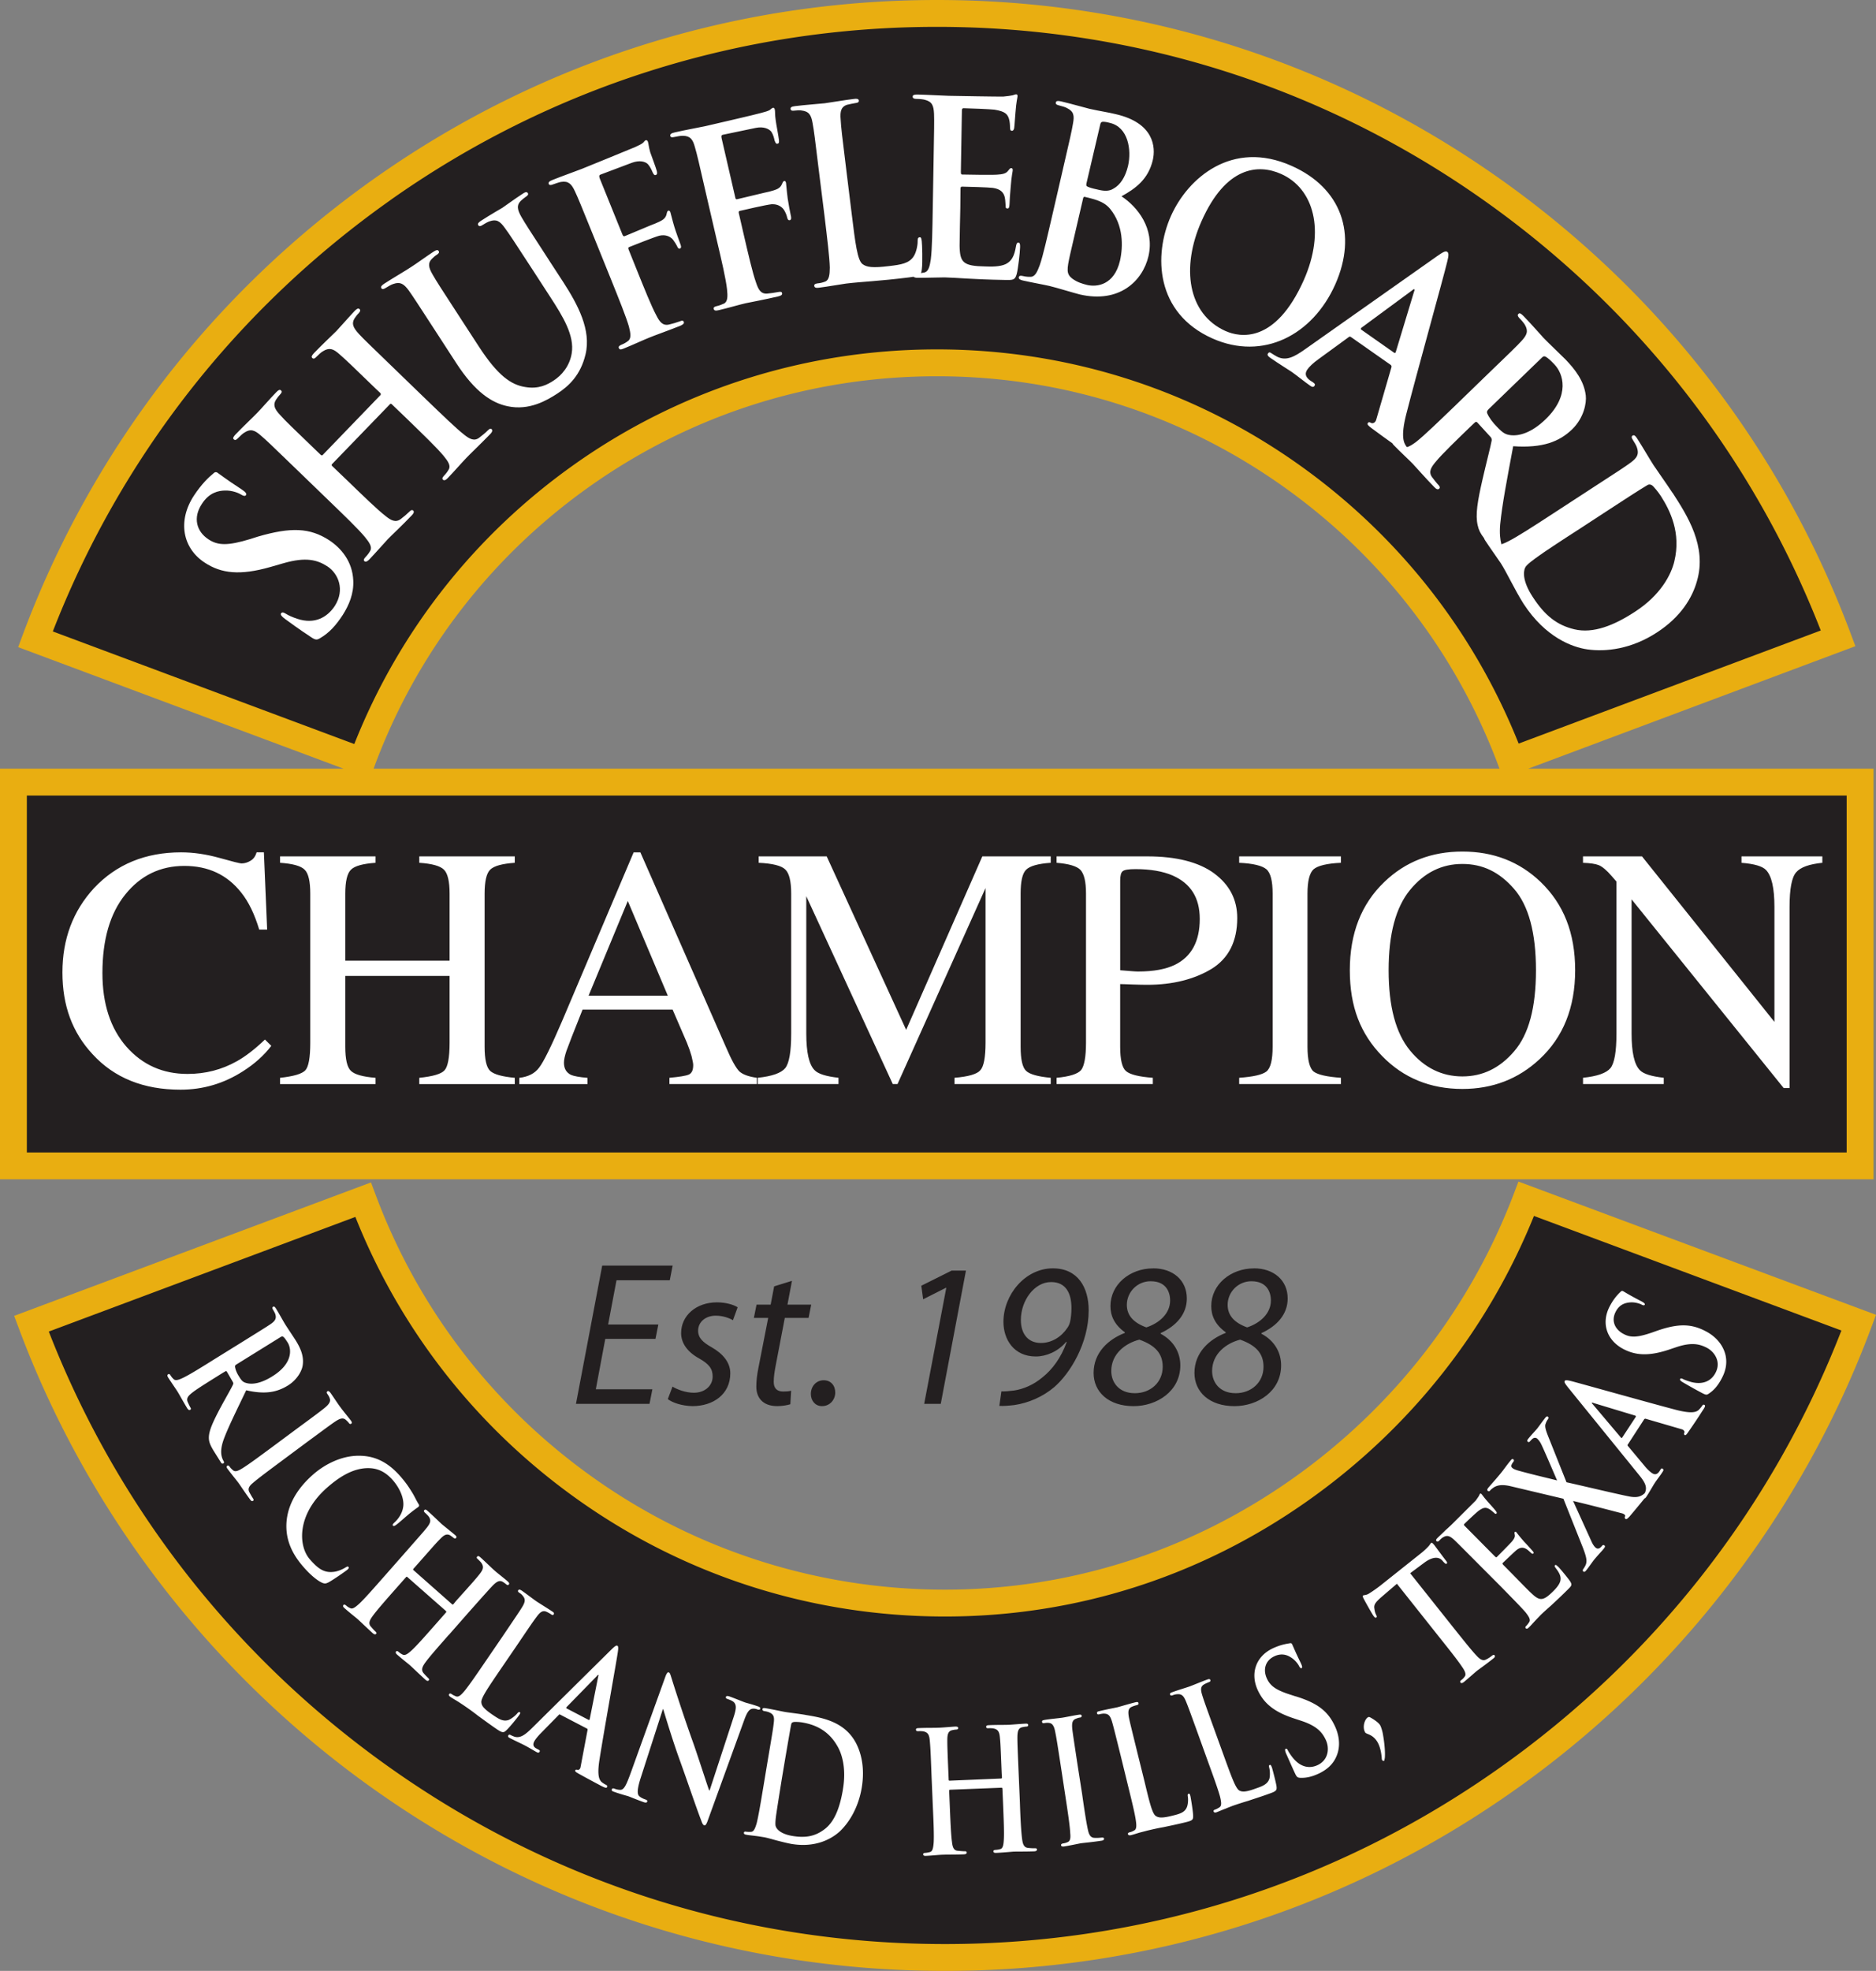
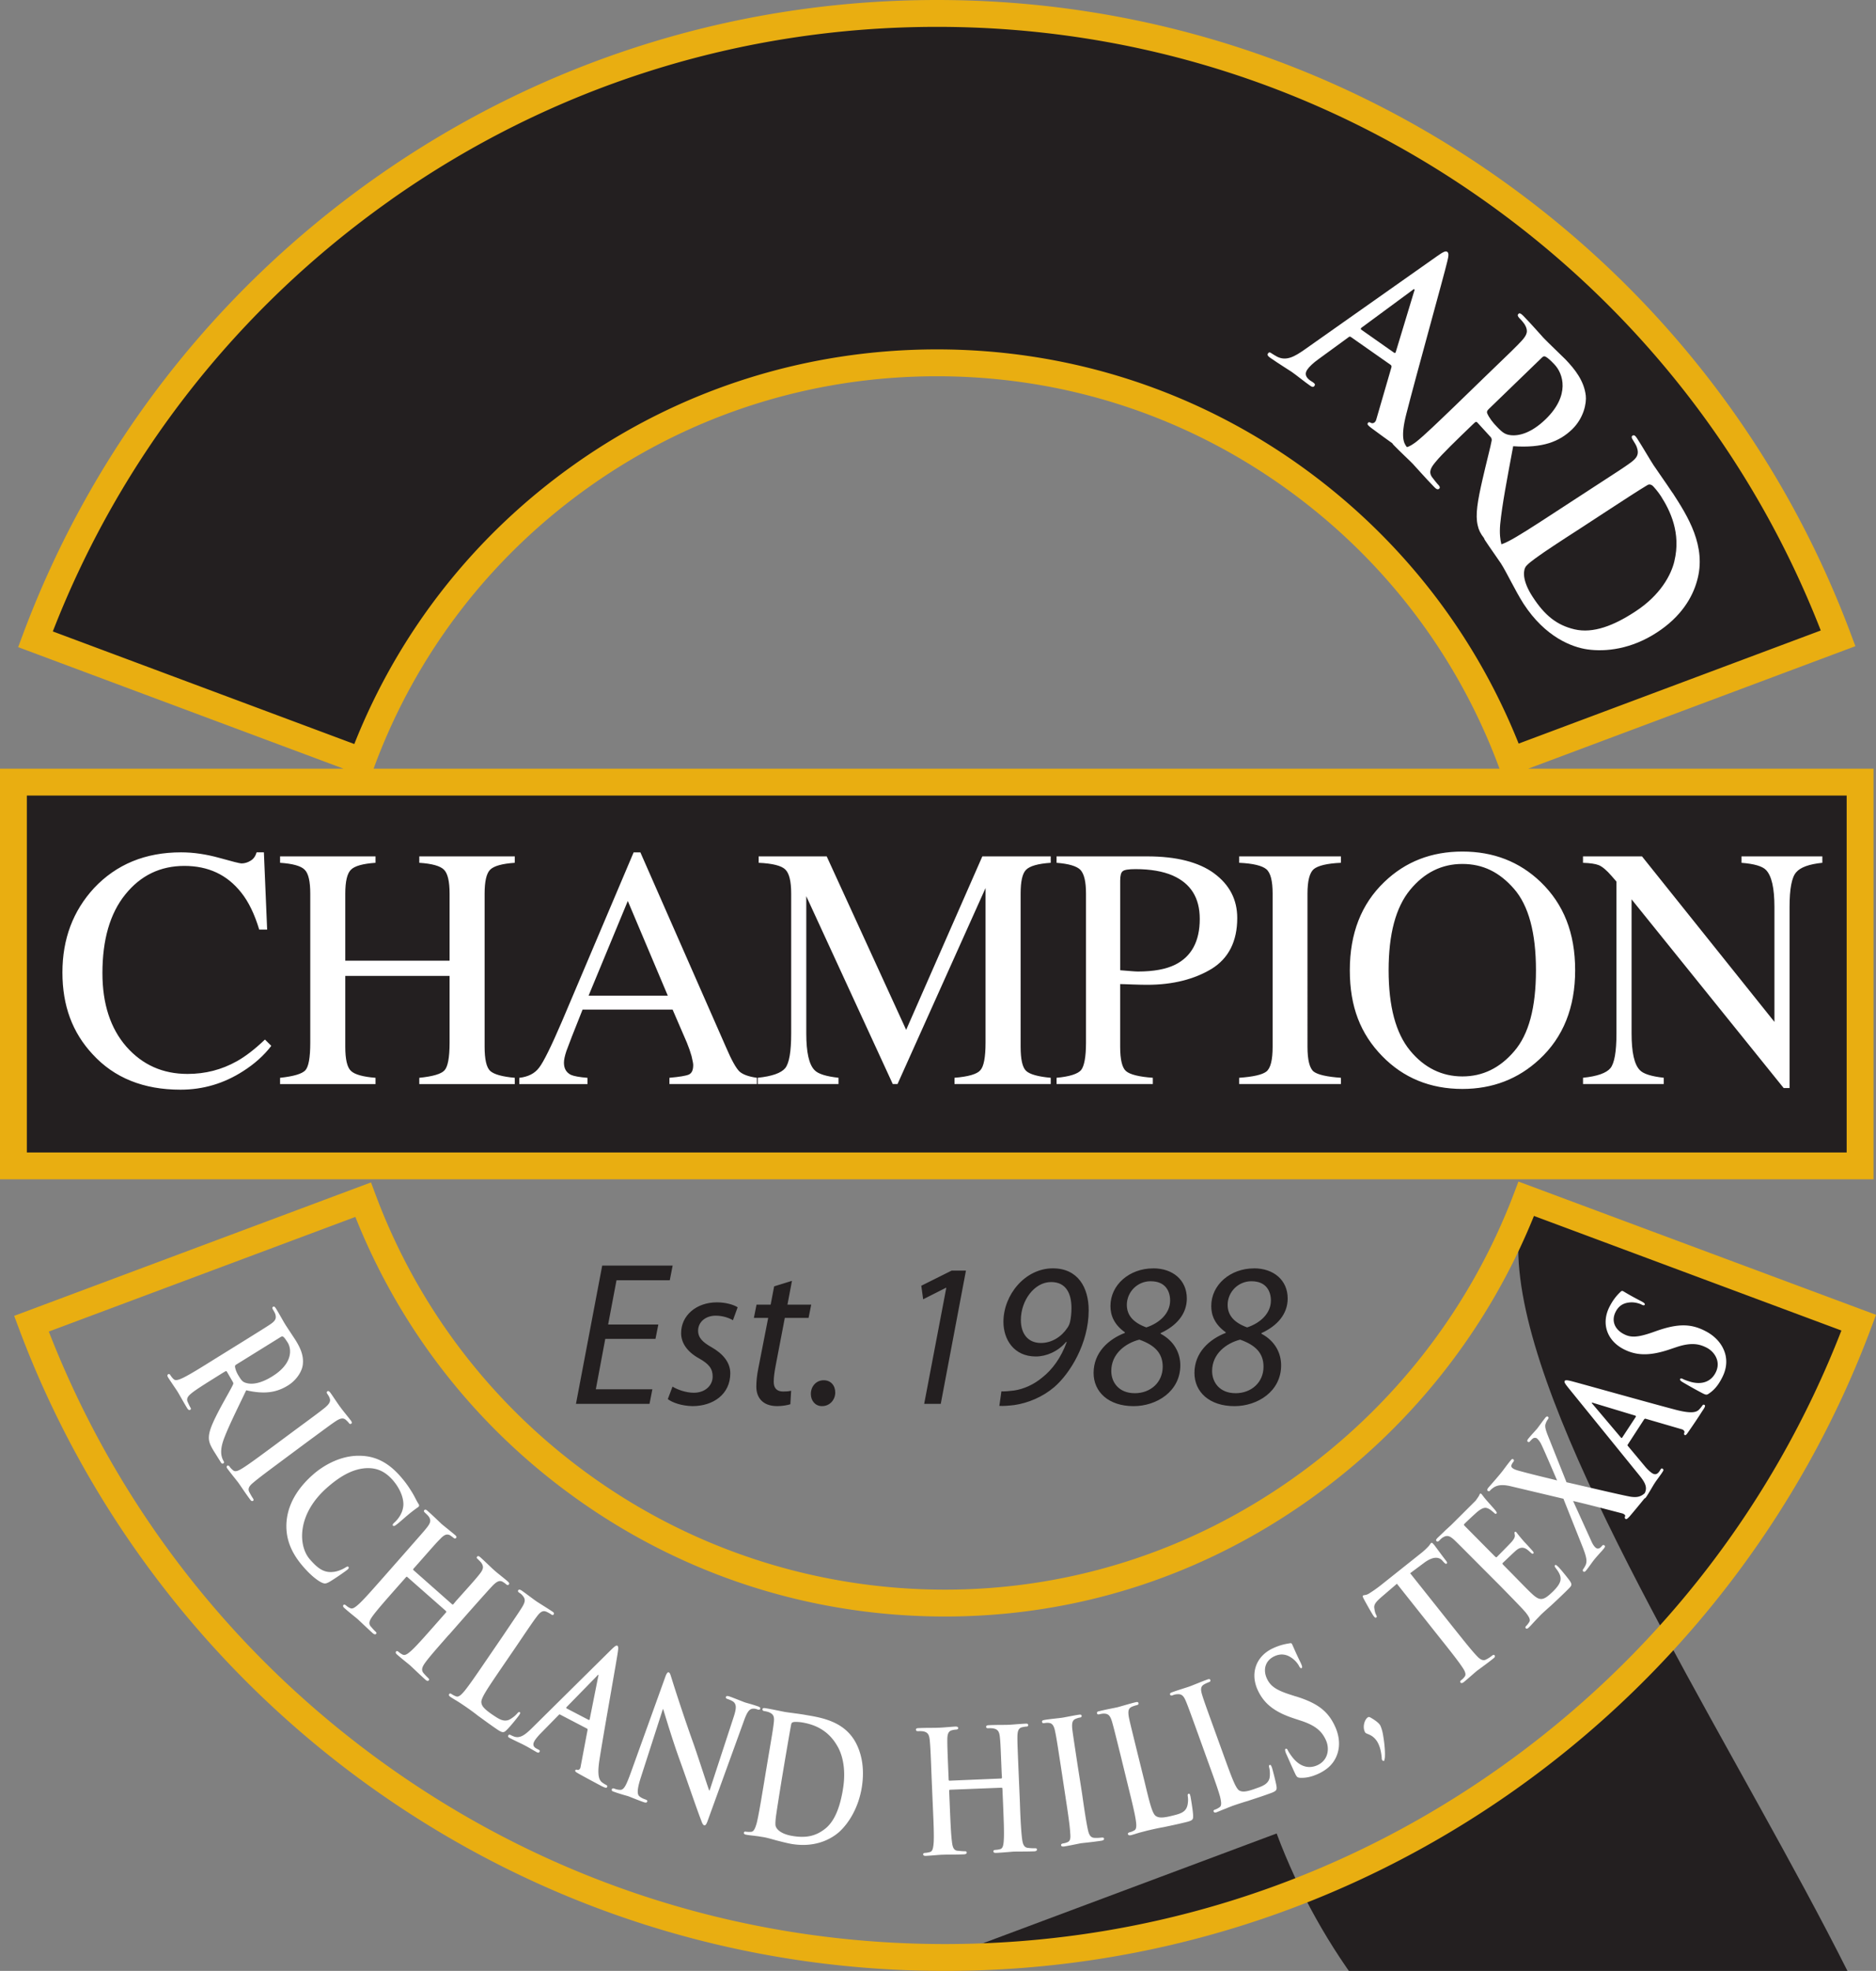
<svg xmlns="http://www.w3.org/2000/svg" viewBox="0 0 812.71 853.31">
  <rect x="0" y="0" width="812.71" height="853.31" fill="#808080" stroke="none" />
-   <path fill="#231f20" d="M805.23 572.65C745.32 733.14 590.7 847.49 409.38 847.49S73.58 733.35 13.62 573.11l143.68-53.69c38.17 102.05 136.62 174.64 252.08 174.64S622.61 620.35 661.2 519l144.03 53.65Z" />
+   <path fill="#231f20" d="M805.23 572.65C745.32 733.14 590.7 847.49 409.38 847.49l143.68-53.69c38.17 102.05 136.62 174.64 252.08 174.64S622.61 620.35 661.2 519l144.03 53.65Z" />
  <path fill="#fff" d="M96.22 631.17c-.25-.89-1.09-3.19.79-8.25 2-5.31 5.45-12.22 9.65-21 8.26 1.91 13.37.82 18.03-2.04 4.2-2.6 6.12-6.52 6.43-8.68.66-4.13-1.06-7.69-2.99-10.83-.99-1.56-3.49-5.26-4.53-6.92-.69-1.06-2.42-4.28-4.05-6.93-.48-.74-.84-1.02-1.24-.74-.46.26-.37.65-.08 1.17.44.71.93 1.6 1.06 2.07.57 1.94-.17 2.96-2.2 4.34-1.99 1.33-3.72 2.4-13.18 8.28l-10.96 6.79c-5.71 3.59-10.68 6.64-13.41 7.98-1.93.95-3.51 1.53-4.33.68-.4-.36-.89-.9-1.36-1.66-.36-.58-.68-.65-.98-.44-.47.26-.43.73-.03 1.41 1.26 1.96 3.34 4.96 3.96 5.93.49.72 2.57 4.53 4.33 7.42.46.68.84.88 1.32.59.31-.19.34-.48.08-.88-.35-.56-.89-1.76-1.27-2.59-.66-1.67.54-2.75 2.23-4.08 2.43-1.85 7.37-4.87 13.19-8.52l.89-.51c.33-.23.52-.13.68.04l2.58 4.45c.21.37.36.68.12 1.17-.49 1.22-3.36 6.16-5.56 10.24-3.04 5.79-4.79 9.51-4.9 12.5-.06 1.87.43 3.3 2.13 6.08l2.96 4.72c.31.62.71.91 1.21.6.33-.21.33-.53.11-.91-.23-.4-.47-.88-.69-1.49Zm6.4-40.55 18.93-11.74c.57-.31.78-.39 1.14-.12.58.39 1.12 1.25 1.94 2.5 1.81 2.95 2.14 9.21-6.71 14.66-5.13 3.2-8.86 3.52-11.15 2.87-1.39-.36-2.03-.86-3.25-2.89-.82-1.25-1.52-2.82-1.71-4.16-.06-.43.12-.73.8-1.11Zm6.91 51.45c2.4-2.08 7.03-5.49 12.77-9.77l10.32-7.67c8.99-6.61 10.61-7.83 12.58-9.16 2.12-1.42 3.43-1.77 4.63-.73.54.49.89.82 1.27 1.3.32.49.65.63 1.12.31.32-.29.21-.75-.24-1.34-1.37-1.8-3.58-4.44-4.44-5.66-1.04-1.34-3.04-4.43-4.32-6.24-.58-.76-1.03-1.02-1.34-.76-.49.34-.39.7-.03 1.2.38.58.8 1.19.99 1.87.49 1.24-.2 2.48-2.09 4.04-1.82 1.48-3.46 2.72-12.45 9.33l-10.35 7.68c-5.72 4.22-10.34 7.65-13.01 9.27-1.86 1.14-3.02 1.6-3.98.83-.42-.39-.99-.83-1.47-1.56-.42-.55-.75-.63-1.03-.42-.4.32-.36.8.15 1.39 1.37 1.89 3.72 4.72 4.55 5.84.94 1.25 2.92 4.35 5.25 7.47.35.53.82.78 1.25.46.27-.23.27-.57-.1-1.08-.51-.74-1.15-1.91-1.53-2.62-.82-1.58 0-2.72 1.51-3.99Zm41.45 36.37c-.35-.36-.59-.24-1.61.39-1.17.7-3.22 1.57-4.92 1.72-4.09.47-6.72-1.43-10.16-5.37-5.2-5.85-5.71-19.56 7.39-31.09 5.31-4.68 11.28-8.46 17.81-8.46 3.9 0 7.35 1.41 10.69 5.22 3.57 4.11 5.09 8.8 4.42 11.93-.42 2.42-1.87 4.65-3.56 6.23-.73.67-1.12 1.12-.82 1.51.37.36.9.08 1.78-.62 1.19-.88 4.14-3.6 6.02-5.07 2.03-1.61 2.76-2.04 3.27-2.45.27-.28.43-.69.03-1.22-.96-1.5-1.73-3.34-2.91-5.21-1.45-2.34-2.69-4.18-5.06-6.88-5.8-6.58-11.65-8.84-18.05-8.8-8.54.02-15.93 4.81-19.66 8.13-5.33 4.66-10.48 11.23-11.44 19.71-.83 7.82 2.01 14.34 7.3 20.34 2.45 2.86 5.79 5.89 8.24 6.89 1.04.36 1.41.31 2.61-.27 2.26-1.24 7.51-4.91 8.15-5.48.44-.36.78-.81.47-1.14Zm43.48 29.38 8.53-9.71c7.41-8.34 8.78-9.84 10.37-11.54 1.84-1.86 2.99-2.48 4.4-1.73.6.38 1.07.69 1.42 1.01.54.43.93.56 1.24.16.36-.38.14-.76-.44-1.31-1.74-1.52-4.67-3.76-5.72-4.72-1.2-1.02-3.83-3.66-6.18-5.76-.61-.53-1.06-.69-1.31-.29-.44.38-.27.69.25 1.12.59.58 1.3 1.27 1.55 1.66 1.16 1.72.71 2.88-.85 4.86-1.45 1.84-2.78 3.37-10.25 11.67l-.95 1.18c-.27.32-.49.32-.66.16l-16.75-14.8c-.17-.1-.2-.36.06-.65l1-1.11c7.42-8.38 8.7-9.92 10.4-11.59 1.74-1.87 2.92-2.5 4.41-1.72.56.39 1.01.68 1.35.99.53.43.91.56 1.22.18.4-.42.18-.77-.46-1.33-1.73-1.46-4.63-3.77-5.73-4.69-1.15-1.07-3.77-3.64-6.15-5.73-.62-.57-1.02-.7-1.38-.32-.35.32-.17.7.28 1.13.65.56 1.35 1.28 1.63 1.66 1.16 1.7.67 2.88-.85 4.82-1.46 1.83-2.88 3.38-10.23 11.76l-8.51 9.66c-4.46 5.04-8.28 9.41-10.56 11.52-1.58 1.41-2.85 2.47-3.89 1.86-.51-.19-1.16-.57-1.8-1.15-.56-.43-.87-.43-1.11-.2-.31.43-.18.87.4 1.33 1.74 1.59 4.65 3.86 5.69 4.75 1.17 1.06 3.85 3.65 6.67 6.21.57.46 1.06.57 1.39.22.24-.25.16-.65-.33-1.04-.64-.58-1.47-1.57-2.06-2.24-1.1-1.38-.3-2.79.9-4.46 1.9-2.6 5.68-6.89 10.16-11.97l4.28-4.83c.25-.26.42-.2.53-.1l16.81 14.79c.1.16.18.38 0 .57l-4.28 4.86c-4.47 5.07-8.28 9.39-10.58 11.53-1.57 1.42-2.84 2.43-3.92 1.88-.49-.23-1.08-.58-1.77-1.17-.54-.47-.83-.47-1.09-.18-.31.41-.15.85.45 1.35 1.72 1.53 4.64 3.83 5.64 4.68 1.22 1.12 3.85 3.68 6.69 6.24.56.49 1.04.61 1.39.21.22-.29.16-.63-.32-1.06-.65-.6-1.52-1.54-2.03-2.15-1.11-1.42-.35-2.85.87-4.54 1.87-2.57 5.7-6.88 10.14-11.94Zm30.73 33.51c-.36-.27-.76.07-1.14.52-.88 1.08-2.62 2.37-3.73 2.82-2.35.8-4.25-.45-6.83-2.19-3.76-2.55-4.79-3.88-4.94-5.29-.34-1.8 2.55-5.98 7.82-13.76l7.28-10.64c6.22-9.2 7.4-10.9 8.8-12.76 1.56-2.11 2.64-2.87 4.16-2.27.64.27 1.5.75 2.02 1.09.56.43.95.51 1.23.1.3-.44.07-.83-.6-1.24-1.94-1.31-5.62-3.57-6.76-4.33-1.29-.87-4.27-3.17-6.47-4.72-.78-.49-1.17-.57-1.5-.2-.3.46-.1.79.46 1.14.67.42 1.18.89 1.45 1.28 1.35 1.54 1.04 2.77-.23 4.89-1.22 1.99-2.38 3.66-8.61 12.89l-7.29 10.66c-3.81 5.6-7.08 10.34-9.05 12.75-1.37 1.62-2.52 2.79-3.65 2.39-.5-.19-1.23-.49-1.94-.99-.55-.36-.87-.32-1.06-.04-.3.46-.09.84.56 1.28.98.65 2.3 1.41 3.44 2.13 1.17.75 2.24 1.47 2.79 1.85 1.96 1.34 3.7 2.6 5.77 4.22 2.17 1.55 4.59 3.38 8.06 5.75 2.52 1.69 2.97 1.57 4.18.42 1.56-1.46 5.01-5.77 5.46-6.47.51-.74.68-1.08.31-1.28Zm37.45 31.47c-.66-.31-1.39-.77-2.08-1.33-.91-.95-1.94-2.6-.88-9.47 1.82-11.69 7.37-42.51 7.97-46.73.26-1.75.24-2.49-.21-2.76-.49-.25-1.18.3-2.79 1.86l-34.36 33.97c-2.75 2.67-4.9 4.36-7.46 3.55-.43-.16-1.24-.48-1.69-.76-.41-.18-.71-.14-.94.21-.21.56 0 .82.7 1.17 2.73 1.4 5.65 2.72 6.18 3.04 1.66.82 3.81 2.16 5.44 3.06.59.28.95.31 1.25-.21.18-.38.13-.6-.52-.91l-.8-.43c-1.61-.83-1.61-1.95-1.02-3.08.38-.78 1.51-2.21 2.83-3.55l7.68-7.82c.29-.35.45-.43.71-.28l11.61 6.05c.26.14.34.35.26.7l-3.02 15.98c-.13.88-.79 1.31-1.26 1.24-.5-.2-.8-.19-1.03.19-.2.47.42.8 1.31 1.34 4.08 2.29 7.9 4.28 9.73 5.27 1.96 1.02 2.52 1.11 2.72.64.3-.45.04-.69-.33-.94Zm-7.19-28.43c-.05.23-.23.38-.46.25l-9.58-4.99c-.19-.15-.13-.33.05-.56l13.15-13.45c.15-.27.43-.55.62-.45.12.09 0 .45-.08.69l-3.69 18.52Zm70.94-4.61c.72 0 1.19.12 1.75.35.67.22 1.04.12 1.2-.29.2-.54-.33-.81-1.06-1.07-2.71-.95-4.88-1.45-5.54-1.69-1.13-.39-3.74-1.49-6.57-2.53-.85-.27-1.46-.41-1.67.11-.13.47 0 .71.66.94.79.27 2.14.75 2.84 1.46 1.03 1.18 1.09 2.65-.34 6.86l-10.26 31.33-.2-.14c-.57-1.42-4.61-14.03-6.7-19.98-4.63-12.85-9.14-27.1-9.47-28.22-.52-1.57-.71-2.65-1.34-2.84-.5-.23-1.03.68-1.52 2.1l-14.71 40.83c-2.16 5.99-3.11 7.91-4.71 7.94-.87 0-1.87-.23-2.6-.54-.52-.16-.96-.16-1.09.31-.23.59.26.86.98 1.08 2.85 1.03 5.53 1.72 6.05 1.88 1.05.37 3.27 1.34 6.8 2.61.78.25 1.31.29 1.5-.29.14-.4-.1-.62-.72-.86-.9-.31-1.96-.74-2.74-1.47-.93-.85-1-2.92.78-8.36l9.45-29.31.17.08c.53 1.67 3.7 12.46 7.15 22.01 3.3 9.1 7.18 20.68 9.27 26.04.35.96.7 1.98 1.31 2.16.47.18.96-.36 1.49-1.89l15.78-43.47c1.39-3.86 2.35-5.14 4.09-5.14Zm22.56 2.71c-3.46-.59-7.17-.98-8.94-1.29-1.58-.28-5.22-1.1-8.28-1.6-.9-.14-1.34-.1-1.41.41-.05.53.25.74.88.85.82.1 1.81.39 2.2.61 1.85.83 2.11 2.05 1.8 4.52-.26 2.34-.59 4.33-2.46 15.35l-2.11 12.69c-1.11 6.68-2.07 12.37-2.84 15.41-.61 2.04-1.18 3.58-2.35 3.67-.56.05-1.27.05-2.1-.03-.74-.16-1 .03-1.05.35-.13.55.26.82 1.05.94 1.09.23 2.63.34 3.97.53 1.39.15 2.7.41 3.33.49 1.45.23 3.44.8 5.56 1.4 2.23.57 4.58 1.18 6.63 1.56 10.69 1.8 17.53-2.35 20.81-5.26 3.9-3.61 8.17-10.04 9.69-19.13 1.41-8.66-.29-15.07-2.54-19.35-4.92-9.26-14.6-10.92-21.84-12.1Zm16.22 32.23c-1.24 7.44-3.44 13.8-7.87 17.19-4.09 3.15-8.27 3.96-14.12 2.97-4.6-.79-6.62-2.66-7.12-4.16-.34-.85 0-3.79.29-5.6.19-1.38 1.06-6.97 2.29-14.59l1.53-9.14c.98-5.71 2.05-11.99 2.52-14.46.13-.8.33-1.14.89-1.28.51-.24 2.7-.1 3.88.09 4.51.76 10.95 2.73 15.17 10.03 2.06 3.33 4.1 9.76 2.53 18.97Zm83.08 25.5c-.88.05-2.23-.07-3.03-.17-1.73-.23-2.17-1.83-2.43-3.84-.42-3.14-.74-8.98-.95-15.68l-.55-12.86c-.46-11.12-.55-13.18-.54-15.54.03-2.58.41-3.83 1.95-4.28.77-.16 1.3-.26 1.71-.29.69-.02 1.06-.18 1.02-.68 0-.5-.41-.66-1.21-.6-2.31.1-5.99.45-7.34.49-1.64.09-5.32 0-8.47.17-.83.04-1.19.16-1.19.73 0 .49.36.62 1 .58.8-.03 1.8 0 2.3.14 1.92.42 2.46 1.56 2.67 4.05.25 2.34.3 4.42.76 15.55l.11 1.5c0 .38-.15.54-.41.54l-22.31.94c-.2.02-.35-.1-.37-.52l-.06-1.5c-.47-11.13-.52-13.18-.52-15.55 0-2.56.41-3.83 1.98-4.27.69-.16 1.24-.25 1.67-.28.71-.03 1.05-.16 1.05-.69-.02-.49-.46-.63-1.26-.62-2.3.13-5.95.49-7.39.5-1.59.1-5.28 0-8.43.17-.8 0-1.24.17-1.21.69.04.53.41.66 1 .64.86-.06 1.87 0 2.31.1 1.98.45 2.48 1.58 2.7 4.1.21 2.31.35 4.36.76 15.47l.55 12.91c.32 6.75.54 12.49.37 15.57-.17 2.13-.4 3.83-1.54 4.15-.52.15-1.21.32-2.06.39-.72 0-.97.25-.97.62.06.56.47.69 1.25.66 2.36-.1 5.98-.49 7.36-.49 1.64-.09 5.35 0 9.12-.17.71-.06 1.2-.27 1.14-.8 0-.35-.31-.57-.93-.52-.86 0-2.21-.15-3.06-.23-1.73-.16-2.16-1.78-2.39-3.83-.43-3.11-.67-8.93-.95-15.65l-.27-6.44c-.03-.35.14-.44.32-.49l22.38-.88c.2 0 .34.13.37.39l.28 6.45c.27 6.73.52 12.49.33 15.61-.12 2.13-.33 3.74-1.48 4.11-.56.16-1.24.32-2.13.36-.7.05-.91.28-.91.62 0 .52.49.73 1.26.67 2.29-.09 5.98-.42 7.33-.53 1.63-.07 5.34 0 9.15-.14.69-.03 1.14-.28 1.14-.79-.03-.4-.3-.57-.95-.54Zm28.99-4.62c-.86.11-2.15.19-2.98.13-1.75-.02-2.43-1.27-2.89-3.18-.71-3.09-1.59-8.8-2.58-15.83l-2-12.75c-1.66-11.02-1.98-13.03-2.26-15.34-.24-2.58 0-3.88 1.56-4.48.62-.23 1.14-.43 1.67-.5.59-.06.9-.28.81-.87-.05-.41-.49-.48-1.29-.36-2.19.32-5.55 1.04-7.04 1.27-1.65.25-5.35.57-7.59.95-.91.16-1.31.33-1.21.82 0 .58.41.65 1.01.58.72-.13 1.47-.19 2.12-.06 1.32.17 2.1 1.31 2.54 3.76.5 2.32.82 4.33 2.52 15.37l1.94 12.75c1.07 6.99 1.93 12.73 2.07 15.86.22 2.11 0 3.37-1.09 3.83-.5.23-1.18.48-2.03.58-.69.14-.89.45-.84.76.04.49.49.66 1.27.56 2.32-.35 5.95-1.14 7.25-1.38 1.57-.21 5.25-.53 9.11-1.14.61-.08 1.04-.41 1-.9-.11-.35-.45-.5-1.06-.41Zm38.48-17.84c-.22-.92-.36-1.25-.76-1.14-.49.11-.49.59-.38 1.26.24 1.37.05 3.5-.43 4.6-.92 2.26-3.14 2.89-6.16 3.62-4.42 1.12-6.05.99-7.28.15-1.54-1.01-2.72-5.88-4.92-15.05l-3.1-12.5c-2.65-10.82-3.16-12.81-3.63-15.1-.45-2.52-.31-3.84 1.11-4.55.68-.33 1.6-.62 2.2-.76.65-.16 1.02-.41.83-.92-.11-.5-.51-.54-1.34-.34-2.17.52-6.29 1.76-7.68 2.13-1.52.35-5.16 1.01-7.83 1.68-.9.16-1.27.44-1.1.96.1.49.46.56 1.13.39.74-.17 1.47-.29 1.96-.25 1.96.05 2.65 1.06 3.4 3.46.65 2.26 1.14 4.23 3.83 15.05l3.07 12.56c1.6 6.51 3 12.13 3.43 15.27.29 2.05.36 3.69-.7 4.22-.46.26-1.08.62-1.95.79-.71.21-.85.49-.78.8.14.51.55.62 1.31.47 1.14-.27 2.58-.78 3.86-1.14 1.35-.35 2.62-.67 3.25-.85 2.35-.54 4.39-1.03 7.01-1.48 2.56-.55 5.59-1.15 9.7-2.16 2.99-.74 3.13-1.13 3.11-2.83-.06-2.14-1.01-7.57-1.15-8.34Zm35.27-12.56c-.36-.88-.49-1.16-.94-1.04-.41.16-.36.62-.18 1.29.33 1.34.37 3.48.05 4.64-.74 2.35-2.86 3.22-5.78 4.22-4.27 1.58-5.92 1.61-7.21.94-1.58-.84-3.3-5.6-6.51-14.41l-4.39-12.13c-3.79-10.46-4.48-12.42-5.18-14.67-.77-2.45-.77-3.77.62-4.66.67-.42 1.49-.76 2.08-1.01.66-.23.96-.46.8-.97-.17-.49-.66-.49-1.41-.19-2.16.77-6.07 2.4-7.45 2.91-1.45.54-5.03 1.57-7.63 2.54-.78.24-1.14.56-.98 1.02.2.49.61.5 1.2.29.66-.29 1.43-.42 1.88-.44 2-.17 2.84.75 3.81 3.09.89 2.14 1.6 4.07 5.38 14.52l4.37 12.13c2.32 6.36 4.28 11.82 5.07 14.79.47 2.13.75 3.73-.25 4.4-.44.31-1.06.7-1.89 1.01-.65.16-.8.49-.68.85.17.47.62.56 1.35.29 1.11-.42 2.49-1.06 3.76-1.5 1.28-.56 2.53-1.02 3.06-1.23 2.32-.8 4.33-1.46 6.89-2.21 2.47-.86 5.38-1.73 9.34-3.18 2.88-1.01 3.01-1.47 2.83-3.13-.34-2.13-1.78-7.45-2-8.18Zm10.31-30.73-2.13-.69c-6.34-2-8.73-3.76-10.22-6.78-1.92-3.93-.92-7.92 2.99-9.83 3.42-1.66 5.92-.46 7.26.4 1.98 1.2 3.29 3.13 3.53 3.71.41.75.74 1.13 1.13.96.41-.24.29-.85-.39-2.31-2.52-5.1-3.23-7.14-3.71-8.01-.17-.48-.56-.54-1.02-.44-1.62.27-4.15.66-7.6 2.31-7.35 3.62-9.63 11.15-6.08 18.37 2.6 5.33 6.83 8.99 15.38 11.81l3.61 1.19c6.44 2.18 8.73 4.85 10.25 8.05 1.7 3.49 1.35 8.63-3.38 10.96-3.28 1.58-7.22 1.28-10.78-3.03-.76-.95-1.7-2.26-2.13-3.12-.23-.51-.59-1.09-1.07-.84-.39.21-.21 1.04.2 2.02.52 1.09 2.23 5.1 3.94 8.75.71 1.46 1.02 1.67 2.11 1.77 2.84.14 5.49-.56 8.52-2.02 2.76-1.4 5.46-3.41 7.05-6.83 2.33-4.92 1.24-10.04-.62-13.85-3-6.26-7.52-9.71-16.83-12.57Zm36.6 12.49c-.42-.68-1.28-1.52-3.04-2.65-1.44-.87-1.76-1.08-2.2-.81-1.54.88-2.55 4.37-1.26 6.57.55.89 3.25.65 5.37 4.24.84 1.49 1.49 3.48 1.77 6.36.08.41 0 1 .22 1.34.13.31.58.46.8.39.24-.17.22-.7.36-1.27.29-3.5-.47-8.47-.91-10.77-.25-1.21-.73-2.72-1.11-3.41Zm48.48-30.13c-.69.59-1.73 1.26-2.52 1.63-1.53.87-2.86-.17-4.24-1.67-2.18-2.28-5.79-6.85-10-12.11l-18.72-23.53 5.92-4.41c4.17-3.15 6.7-2.55 8.01-1.08l.51.59c.79.79 1.04 1.01 1.41.7.31-.22.15-.61-.32-1.22-1.17-1.48-4.15-5.56-5.07-6.77-.74-.86-1.04-1.16-1.36-.93-.2.16-.45.58-1 1.3-.63.69-1.51 1.6-2.92 2.78l-18.19 14.47a56.822 56.822 0 0 1-4.81 3.36c-1.28.82-2.19.58-2.58.88-.26.24-.1.69.36 1.55.25.49 3.51 6.42 4.25 7.36.48.62.79.84 1.15.56.27-.21.19-.56-.08-1.08-.29-.53-.6-1.37-.76-2.66-.39-1.79.55-2.9 3.11-5.15l6.63-5.69 18.69 23.54c4.22 5.27 7.82 9.84 9.52 12.41 1.23 1.73 1.92 3.27 1.18 4.21a6.41 6.41 0 0 1-1.49 1.54c-.56.45-.6.77-.32 1.07.28.38.71.29 1.38-.18 1.78-1.46 4.57-3.94 5.57-4.78 1.31-1.01 4.37-3.14 7.36-5.56.52-.38.75-.85.43-1.25-.24-.31-.59-.24-1.11.12Zm28.58-38.53c-.54-.52-.99-.95-1.29-.61-.31.29-.16.61.3 1.24 1.87 2.41 2.4 3.97 1.96 5.66-.45 1.71-2.19 3.51-3.25 4.55-4.28 4.17-5.72 4.06-9.35.6-1.58-1.45-6.26-6.29-8.02-8.08l-4.09-4.14c-.26-.29-.43-.57-.24-.79 1.03-.95 5.17-4.96 6.1-5.68 1.71-1.31 3.04-1.08 4.31-.29.82.55 1.47 1.26 2.06 1.74.24.21.53.33.83.08.36-.41-.24-.95-.62-1.39-.33-.36-2.29-2.58-3.3-3.6-2.5-2.86-3.16-3.8-3.42-4.16-.35-.31-.57-.28-.74-.11-.18.19-.08.63.04 1.33.12.84-.33 1.66-1.26 2.79-.88 1.01-5.63 5.79-6.54 6.71-.26.22-.48.03-.85-.3l-13.05-13.17c-.36-.34-.4-.62-.22-.8.82-.87 5.32-5.08 6.13-5.67 2.35-1.75 3.35-1.55 4.59-.9.85.43 1.75 1.31 2.16 1.63.45.46.79.66 1.09.36.27-.3.03-.67-.21-1-.49-.72-2.66-3.08-3.12-3.62-2.28-2.53-2.72-3.35-3.06-3.7-.25-.27-.48-.43-.68-.27-.26.27-.36.64-.49.89-.23.43-.78 1.18-1.45 2.13-.81.8-9.06 9.04-10.39 10.34-.6.58-1.6 1.5-2.72 2.5-1.02 1.06-2.28 2.17-3.42 3.3-.62.64-.8 1.01-.43 1.36.32.36.69.24 1.18-.18.55-.62 1.28-1.28 1.75-1.49 1.72-1.02 2.91-.52 4.76 1.18 1.7 1.62 3.13 3.07 10.98 10.95l9.13 9.15c4.68 4.8 8.79 8.93 10.81 11.28 1.3 1.69 2.22 3.04 1.6 4.11-.29.44-.68 1.07-1.3 1.69-.48.44-.48.8-.27 1.01.32.42.82.26 1.37-.31.82-.75 1.83-1.95 2.76-2.91.95-1.05 1.87-1.95 2.3-2.43 1.25-1.21 2.63-2.44 4.53-4.12 1.85-1.73 4.23-3.9 7.32-6.99 1.58-1.59 1.97-1.93.91-3.6-.86-1.24-4-5.11-5.16-6.29Zm63.43-70.01c-.45-.28-.69-.05-.95.34-.43.6-.97 1.27-1.6 1.88-1 .82-2.77 1.68-9.53-.03-11.35-2.96-41.55-11.47-45.67-12.52-1.73-.42-2.46-.5-2.78-.06-.32.5.18 1.24 1.59 3l30.45 37.52c2.44 2.96 3.88 5.23 2.77 7.75-.04.1-.09.21-.15.32-.3.28-.68.59-1.2.91-1.42.8-2.7.89-4.55.68-2.75-.35-24.17-5.47-28.14-6.31l-7.32-18.35c-1.39-3.43-2.26-5.64-1.74-6.93.29-.86.6-1.46.98-1.94.36-.44.42-.87.05-1.15-.32-.27-.74-.09-1.14.43-1.33 1.67-2.74 3.69-3.45 4.59-.7.88-2.44 2.65-3.87 4.42-.55.63-.62 1.08-.29 1.37.4.29.74.14.94-.14.33-.32.84-1 1.37-1.31.56-.35 1.23-.28 1.68.03.46.4 1.23 1.27 1.72 2.27 1.04 1.97 5.54 12.57 7 15.91-5.28-1.33-11.14-2.66-17.27-4.38-.86-.28-1.71-.65-2.01-.94-.37-.24-.68-.72-.51-1.26.14-.49.55-1.1.8-1.41.32-.38.42-.78.05-1.13-.4-.3-.75-.11-1.22.53-1.41 1.65-3.31 4.36-3.86 5-1.68 2.12-4.86 5.68-5.77 6.74-.49.63-.58 1.04-.29 1.33.43.3.71.26.97 0 .35-.47 1.09-1.08 1.92-1.6 1.93-1.07 4.21-1.07 7.37-.3l22.56 5.35 8.48 21.29c1.43 3.8 1.84 5.53 1.22 7.23-.38.88-.84 1.58-1.08 1.89-.29.4-.33.79 0 1.1.34.24.67.15 1.08-.31l.61-.74c.57-.73 2.25-3.11 2.95-4 .89-1.14 3.42-3.89 3.63-4.13l.65-.8c.49-.62.65-1.02.18-1.33-.29-.3-.7-.15-.94.13-.27.35-.62.73-.95.93-.43.33-1.1.49-1.68.06-.64-.42-1.31-1.37-1.86-2.53l-8.1-17.82c6 1.39 13.74 3.41 21.34 5.39.98.32 1.37.88 1.21 1.19-.23.49-.23.87.12 1.14.36.35.81.03 1.85-1.08 2.67-3.13 5.29-6.35 6.41-7.73.25-.05.48-.26.76-.67.23-.35.46-.7.68-1.06v-.02c.14-.16.23-.31.3-.46 1.25-2.02 2.31-3.92 2.63-4.35.95-1.52 2.56-3.47 3.54-5.07.37-.55.43-.96-.06-1.23-.36-.29-.59-.17-.92.37l-.48.75c-1.05 1.53-2.1 1.48-3.22.74-.78-.52-2.1-1.7-3.27-3.18l-7.01-8.38c-.32-.35-.4-.53-.2-.77l7.11-10.95c.22-.23.41-.32.76-.2l15.59 4.54c.9.28 1.21.96 1.09 1.37-.23.57-.23.82.11 1.09.43.28.87-.3 1.47-1.17 2.7-3.85 5.03-7.4 6.16-9.2 1.26-1.8 1.4-2.33.95-2.66Zm-29.75 5.17-5.92 9.02c-.18.18-.35.11-.53-.08l-12.17-14.39c-.26-.24-.47-.51-.36-.68.1-.12.42.02.7.13l18.07 5.46c.2.1.35.3.2.54Zm38.96-26.4c-1.14-5.33-5.03-8.85-8.82-10.76-6.17-3.22-11.82-3.3-21.03-.09l-2.09.74c-6.37 2.18-9.24 2.24-12.25.64-3.89-2.01-5.49-5.76-3.46-9.66 1.71-3.37 4.45-3.86 6.12-4.02 2.28-.21 4.37.57 4.99.88.77.45 1.29.47 1.47.09.18-.42-.26-.84-1.67-1.57-5.08-2.63-6.88-3.81-7.71-4.28-.49-.21-.79-.06-1.18.36-1.13 1.08-2.95 2.95-4.68 6.33-3.75 7.29-1.13 14.68 6.06 18.41 5.28 2.71 10.83 3.1 19.42.3l3.59-1.21c6.43-2.11 9.85-1.33 13.03.3 3.46 1.81 6.27 6.13 3.82 10.82-1.65 3.24-5.06 5.4-10.46 4.05-1.22-.36-2.7-.82-3.57-1.27-.55-.29-1.08-.49-1.34-.03-.22.39.39.95 1.34 1.48 1.04.61 4.83 2.82 8.41 4.68 1.47.75 1.84.75 2.72.13 2.39-1.6 4.08-3.69 5.62-6.68 1.46-2.76 2.38-6.02 1.66-9.65Z" />
  <path fill="#231f20" d="M5.81 338.6h800v166.16h-800zm151.03-9.02L15.35 276.77C74.45 118.47 227.03 5.81 405.89 5.81S737.12 118.28 796.3 276.36L654.55 329.4c-37.77-100.62-134.81-172.32-248.66-172.32s-211.47 71.5-249.05 172.5Z" />
  <path fill="#e9ae11" d="m657.82 511.54-2.05 5.39c-18.85 49.5-51.79 91.99-95.25 122.86-44.62 31.7-96.88 48.45-151.13 48.45s-107.16-16.59-151.67-47.99c-43.54-30.71-76.38-73.2-94.96-122.88l-2.04-5.44L6.14 569.7l2.04 5.45c15.05 40.22 36.08 77.91 62.5 112a430.528 430.528 0 0 0 92 88c72.43 51.13 157.74 78.16 246.7 78.16s174.35-27.08 246.81-78.3a430.275 430.275 0 0 0 92.01-88.14c26.42-34.15 47.44-71.89 62.48-112.17l2.03-5.45-154.89-57.69Zm-8.34 253.97c-70.48 49.83-153.5 76.17-240.1 76.17s-169.53-26.29-240-76.04C102.06 718.11 50.9 652.81 21.14 576.5l132.81-49.63c19.73 49.54 53.19 91.94 97.06 122.88 46.48 32.79 101.25 50.12 158.37 50.12s111.27-17.5 157.87-50.6c43.77-31.09 77.31-73.47 97.28-122.83l133.19 49.61c-29.74 76.43-80.9 141.85-148.23 189.45Zm162.15-432.72H662.08l141.7-53.02-2.04-5.45c-29.86-79.75-82.58-147.96-152.46-197.26C577.82 26.65 493.66 0 405.89 0S233.85 26.69 162.36 77.18C92.44 126.56 39.72 194.88 9.9 274.73l-2.03 5.45 140.93 52.61H0v177.79h811.63V332.79ZM169.06 86.68c69.52-49.1 151.41-75.05 236.83-75.05S573.1 37.54 642.58 86.56c66.38 46.83 116.83 111.19 146.2 186.41L657.9 321.94c-19.53-48.85-52.55-90.66-95.79-121.18-45.87-32.38-99.89-49.49-156.21-49.49s-110.64 17.09-156.56 49.44c-43.39 30.56-76.43 72.45-95.85 121.42L22.88 273.38c29.33-75.33 79.79-139.78 146.2-186.69Zm-6.78 244.94c18.27-49.1 50.68-91.08 93.73-121.4 43.95-30.95 95.77-47.32 149.87-47.32s105.61 16.38 149.51 47.36c42.92 30.29 75.32 72.2 93.71 121.18l.51 1.35H161.85l.44-1.18Zm637.71 167.34H11.63V344.43H800v154.53Z" />
  <path fill="#fff" d="M102.57 459.48c-6.56 3.68-13.65 5.48-21.32 5.48-10.72 0-19.51-3.89-26.51-11.81-6.9-7.92-10.37-18.52-10.37-31.86 0-14.39 3.26-25.8 9.88-33.99 6.64-8.28 15.2-12.4 25.61-12.4s18.53 3.84 24.6 11.49c3.27 4.06 5.84 9.46 7.84 16.09h3.43l-1.41-33.46h-3.15c-.48 1.63-1.35 2.9-2.61 3.62-1.23.78-2.58 1.18-3.96 1.18-.69 0-3.86-.79-9.55-2.39-5.69-1.58-11.22-2.41-16.59-2.41-15.47 0-28.02 5.18-37.71 15.46-9.11 9.88-13.71 22.05-13.71 36.53s4.33 26.02 13.06 35.41c9.37 10.24 22.08 15.36 38.08 15.36 9.8 0 18.82-2.67 27.14-8.02 4.89-3.11 8.99-6.75 12.21-10.96l-2.75-2.73c-4.42 4.23-8.49 7.34-12.22 9.42Zm79.08-85.93c5.52.37 9.06 1.35 10.67 2.98 1.64 1.59 2.45 5.09 2.45 10.38v29.03h-45.19v-29.03c0-5.29.81-8.79 2.47-10.38 1.63-1.63 5.18-2.6 10.63-2.98v-2.78h-41.35v2.78c5.49.37 9.03 1.35 10.64 2.98 1.66 1.59 2.44 5.09 2.44 10.38v64.52c0 6.5-.72 10.45-2.15 11.98-1.51 1.56-5.09 2.59-10.93 3.23v2.71h41.35v-2.71c-5.46-.43-9-1.43-10.63-2.98-1.67-1.53-2.47-5.03-2.47-10.49v-30.65h45.19v28.91c0 6.5-.78 10.45-2.21 11.98-1.4 1.56-5.04 2.64-10.92 3.23v2.71h41.37v-2.71c-5.48-.49-9-1.49-10.66-2.98-1.62-1.53-2.41-5.03-2.41-10.49v-66.26c0-5.29.79-8.79 2.41-10.38 1.66-1.63 5.18-2.6 10.66-2.98v-2.78h-41.37v2.78Zm132.89 79.9-37.12-84.42h-2.92l-31.01 73.09c-4.7 10.96-8.03 17.68-9.94 20.12-1.88 2.53-4.75 3.97-8.59 4.41v2.71h29.54v-2.71c-3.53-.29-5.92-.73-7.19-1.3-1.99-1.01-3-2.72-3-5.26 0-1.26.36-2.94 1.07-5.07.8-2.21 3.08-8.19 7-17.92h39l6.19 14.33c.83 2.02 1.52 4 2.02 5.8.42 1.86.72 3.12.72 3.85 0 2.21-.61 3.57-1.91 4.16-1.23.54-4.08 1.01-8.39 1.39v2.71h37.88v-2.71c-3.55-.49-6.02-1.39-7.51-2.69-1.45-1.37-3.44-4.86-5.84-10.49Zm-59.55-22.39 16.98-40.98 17.32 40.98h-34.3Zm137.57 14.82-34.42-75.11h-29.48v2.78c6.03.27 9.88 1.26 11.52 2.88 1.73 1.64 2.57 5.11 2.57 10.47v60.53c0 7.88-.85 12.85-2.58 15.02-1.77 2.14-5.75 3.54-11.9 4.17v2.71h34.98v-2.71c-5.35-.59-8.85-1.67-10.38-3.31-2.4-2.43-3.58-7.7-3.58-15.88v-59.42l37.47 81.33h2.06l38.13-84.86v66.94c0 6.31-.74 10.34-2.29 11.98-1.46 1.68-5.2 2.74-11.16 3.23v2.71h41.69v-2.71c-5.48-.49-9.04-1.49-10.66-2.98-1.62-1.53-2.38-5.03-2.38-10.49V386.9c0-5.29.75-8.74 2.38-10.34 1.62-1.63 5.18-2.64 10.66-3.01v-2.78h-29.63l-33 75.11Zm133.41-67.77c-6.71-4.89-16.39-7.34-28.92-7.34h-39.34v2.78c5.34.42 8.77 1.44 10.36 3.08 1.6 1.74 2.4 5.06 2.4 10.27v64.52c0 6.15-.75 10.12-2.12 11.87-1.44 1.67-4.96 2.82-10.63 3.34v2.71h41.7v-2.71c-5.96-.43-9.86-1.39-11.6-2.88-1.68-1.42-2.55-4.94-2.55-10.59v-27.1c1.22 0 3.04.1 5.52.18 2.6.09 4.62.13 6.26.13 11.09 0 20.36-2.41 27.78-6.87 7.42-4.55 11.16-11.94 11.16-22.02 0-8.04-3.36-14.44-10.03-19.36Zm-16.93 39.57c-3.9 1.94-9.27 2.94-16.12 2.94-.76 0-1.57-.08-2.4-.13-.8-.04-2.55-.22-5.24-.42v-38.8c0-2.12.35-3.48 1.04-4.03.72-.67 2.58-.95 5.63-.95 6.45 0 11.83.94 16.05 2.76 7.84 3.45 11.75 9.64 11.75 18.8 0 9.7-3.57 16.29-10.7 19.84Zm27.79-44.13c6.05.27 9.97 1.26 11.77 2.78 1.84 1.56 2.72 5.08 2.72 10.57v66.26c0 5.77-.88 9.33-2.72 10.78-1.8 1.38-5.72 2.26-11.77 2.69v2.71h44.07v-2.71c-6.05-.43-9.99-1.31-11.81-2.69-1.76-1.45-2.67-5.01-2.67-10.78V386.9c0-5.49.91-9.01 2.67-10.57 1.81-1.52 5.75-2.52 11.81-2.78v-2.78h-44.07v2.78Zm96.69-4.87c-13.39 0-24.66 4.36-33.82 13.18-10 9.56-14.94 22.33-14.94 38.21s4.65 27.55 14.01 37.16c9.17 9.43 20.8 14.23 34.76 14.23 13.04 0 24.2-4.29 33.38-12.84 10.27-9.51 15.47-22.37 15.47-38.55s-5.01-28.62-14.91-38.18c-9.22-8.85-20.53-13.21-33.93-13.21ZM656 455.11c-6.22 7.3-13.68 10.93-22.48 10.93s-16.51-3.71-22.66-11.2c-6.19-7.52-9.29-19.06-9.29-34.77s3.1-27.25 9.29-34.78c6.18-7.51 13.73-11.24 22.66-11.24s16.09 3.57 22.38 10.78c6.32 7.25 9.5 19.01 9.5 35.23s-3.13 27.76-9.39 35.04Zm98.44-84.33v2.78c5.5.42 9.05 1.48 10.6 3.08 2.45 2.52 3.67 7.82 3.67 16.03v49.76l-57.37-71.65h-25.56v2.78c3.1.11 5.33.42 6.83 1.01 1.59.67 3.44 2.23 5.63 4.77l2.03 2.35v65.74c0 7.88-.87 12.85-2.6 15.02-1.78 2.14-5.72 3.54-11.88 4.17v2.71h34.97v-2.71c-5.35-.59-8.83-1.67-10.37-3.31-2.39-2.43-3.57-7.7-3.57-15.88v-58.06l65.89 81.7h2.55v-78.41c0-7.82.94-12.8 2.85-14.98 1.85-2.19 5.65-3.55 11.35-4.13v-2.78h-35.03Z" />
  <g fill="#fff">
-     <path d="M142.64 233.91c-8.39-5.43-16.55-5.77-30.94-1.58l-3.29 1.05c-9.75 2.97-14.02 2.83-18.08.14-5.3-3.46-6.76-9.43-2.92-15.28 3.28-5.17 7.42-5.75 9.88-5.86 3.38-.15 6.35 1.21 7.13 1.73 1.08.67 1.76.79 2.17.23.38-.61-.2-1.33-2.14-2.61-6.84-4.45-9.21-6.4-10.33-7.14-.62-.35-1.17-.17-1.76.46-1.97 1.61-4.95 4.39-8.35 9.53-7.19 10.99-4.91 22.81 4.75 29.06 7.12 4.65 15.18 5.62 28.42 1.83l5.56-1.6c9.88-2.86 14.78-1.44 19.13 1.37 4.62 3.04 7.72 10.03 3.15 17.14-3.27 4.89-8.64 8.04-16.25 5.53-1.76-.57-3.82-1.46-4.97-2.2-.74-.45-1.51-.86-2.03-.18-.44.64.41 1.49 1.7 2.44 1.34.98 6.42 4.72 11.27 7.87 1.91 1.28 2.54 1.3 3.95.45 3.95-2.32 6.82-5.49 9.81-10.06 2.66-4.21 4.82-9.16 4.54-14.91-.36-8.37-5.37-14.08-10.4-17.4Zm68.72-47.61c-.98 1.04-2.6 2.34-3.67 3.14-2.22 1.77-4.32.59-6.63-1.26-3.59-2.81-9.49-8.56-16.45-15.24l-13.29-12.85C159.88 149 157.71 147 155.46 144.56c-2.5-2.75-3.24-4.46-1.88-6.69.66-.95 1.15-1.63 1.73-2.18.76-.83 1.01-1.37.43-1.87-.53-.5-1.1-.18-2.06.76-2.52 2.65-6.4 7.11-7.98 8.78-1.8 1.78-6.17 5.88-9.68 9.52-.92 1.01-1.26 1.57-.74 2.12.58.5 1.06.27 1.8-.51.92-.95 2.13-2.04 2.8-2.39 2.75-1.73 4.47-1.14 7.1 1.2 2.53 2.2 4.74 4.25 16.14 15.32l1.6 1.5c.32.38.3.71.1.94l-25.05 25.96c-.14.21-.53.21-.88-.15l-1.6-1.52c-11.47-11.04-13.59-13.06-15.86-15.59-2.53-2.66-3.25-4.48-1.88-6.66.62-.97 1.18-1.64 1.68-2.17.8-.85 1.07-1.36.52-1.88-.56-.51-1.16-.2-2.09.79-2.53 2.58-6.45 7.11-8.06 8.73-1.73 1.85-6.1 5.9-9.65 9.62-.83.93-1.22 1.55-.65 2.04.54.48 1.05.26 1.77-.49.95-.94 2.09-2.06 2.82-2.45 2.65-1.73 4.41-1.11 7.07 1.24 2.58 2.19 4.67 4.25 16.12 15.29l13.29 12.84c6.96 6.71 12.93 12.46 15.73 15.86 1.95 2.39 3.25 4.32 2.26 6-.41.73-1.05 1.69-2.06 2.72-.76.8-.83 1.32-.48 1.69.58.5 1.21.22 2.13-.67 2.61-2.72 6.52-7.17 8.03-8.79 1.81-1.88 6.19-5.92 10.43-10.37.8-.83 1.12-1.53.57-2.07-.4-.33-.96-.25-1.67.54-.99.98-2.56 2.32-3.7 3.15-2.24 1.72-4.32.53-6.58-1.31-3.56-2.75-9.5-8.53-16.44-15.24l-6.7-6.41c-.36-.35-.21-.61-.03-.84L168.93 175c.16-.25.54-.27.81.03l6.66 6.39c6.93 6.73 12.88 12.46 15.72 15.88 1.96 2.39 3.28 4.31 2.26 5.99-.42.74-1.06 1.7-2.06 2.7-.76.82-.82 1.3-.44 1.68.52.51 1.22.22 2.11-.71 2.58-2.65 6.49-7.12 7.99-8.66 1.84-1.93 6.17-6.02 10.45-10.42.79-.8 1.09-1.56.55-2.06-.36-.38-.93-.25-1.62.5Zm26.51-73.61c-8.69-13.35-10.28-15.83-11.97-18.73-1.83-3.21-2.15-5.1-.35-6.93.87-.79 1.3-1.17 2.15-1.76.94-.61 1.35-1.11.94-1.7-.46-.64-1.11-.45-2.22.32-3.05 1.96-7.87 5.48-8.79 6.08-.08.07-5.27 3.02-9.31 5.66-1.12.75-1.5 1.28-1.14 1.84.41.64.98.53 1.84-.03.9-.59 2.29-1.37 3.03-1.6 3.01-1.08 4.53-.11 6.63 2.82 2.01 2.7 3.57 5.12 12.3 18.51l7.13 10.99c5.92 9.06 10.81 17.16 9.57 24.8-.9 5.58-4.38 9.58-7.85 11.81-2.67 1.77-6.51 3.78-12.21 2.81-6.18-.95-11.94-4.88-20.19-17.58l-8.02-12.33c-8.7-13.37-10.27-15.8-11.96-18.75-1.85-3.14-2.18-5.08-.3-6.91.82-.76 1.22-1.17 2.14-1.75.77-.52 1.13-.98.74-1.59-.39-.63-1.09-.46-2.27.33-2.84 1.85-7.66 5.35-9.58 6.55-2.37 1.6-7.5 4.55-11.7 7.26-1.22.79-1.65 1.37-1.26 1.97.39.58.98.43 1.83-.09 1.15-.73 2.53-1.51 3.3-1.73 3.02-1.08 4.58-.1 6.71 2.77 1.93 2.73 3.53 5.17 12.23 18.58l8.32 12.82c8.25 12.73 15.52 17.3 22.2 18.73 9.51 2.08 17.25-2.65 21.46-5.34 5.16-3.34 10.22-8.06 12.38-17.04 2.58-10.62-3.34-21.59-9.62-31.32l-6.16-9.45Zm56.51 26.48c-1.22.44-3.2 1.05-4.49 1.33-2.84.67-4.18-1.24-5.56-3.96-2.12-3.92-5.04-11.2-8.81-20.56l-3.17-7.88c-.29-.68-.19-.95.2-1.13 1.53-.59 10.77-4.31 13.07-4.92 2.91-.67 4.91.51 5.91 1.69.76 1.02 1.45 2.13 1.78 2.8.22.68.7 1.29 1.22 1.09.85-.34.46-1.31.13-2.21-.27-.69-1.92-5.24-2.52-7.22-.95-3.14-1.51-5.75-1.73-6.35-.24-.54-.56-.77-.88-.65-.49.22-.57.67-.74 1.43-.33 1.64-1.42 2.53-3.07 3.31-1.18.59-2.41 1.05-3.92 1.64l-11.15 4.66c-.49.17-.69-.04-.97-.62l-9.83-24.3c-.43-1.08-.24-1.48.23-1.7l13.64-5.14c3.35-1.23 5.82-.54 6.95.58 1.04 1.16 1.68 2.68 2.03 3.49.48 1.03.83 1.45 1.47 1.18.59-.23.54-.85.37-1.69-.32-1.28-2.49-7.06-2.84-8.08-.75-2.62-.75-3.96-1.04-4.67-.23-.47-.58-.73-.95-.57-.43.16-.67.7-1.15 1.11-.75.63-1.79 1.09-3.4 1.84-2.04.9-19.75 8.07-23.11 9.45-2.53 1.01-8.15 2.96-12.69 4.79-1.34.53-1.94 1.01-1.62 1.77.2.54.95.53 1.77.18 1.25-.45 2.77-.98 3.54-1.1 3.14-.49 4.5.79 6 4.03 1.44 3.06 2.53 5.77 8.53 20.55l6.91 17.09c3.77 9.36 6.73 16.7 7.96 20.93.75 2.93 1.14 5.26-.47 6.34-.65.52-1.64 1.13-2.96 1.63-.92.46-1.16.87-.92 1.37.26.76.95.7 2.16.18 3.34-1.32 8.7-3.8 11.04-4.72 2.24-.94 7.88-2.92 13.41-5.11 1.26-.55 1.79-1.06 1.51-1.74-.2-.49-.68-.67-1.82-.14Zm46.83-53.54c-.43-3.21-.59-5.9-.7-6.5-.17-.59-.4-.86-.76-.76-.54.12-.63.55-.98 1.29-.59 1.54-1.84 2.22-3.56 2.75-1.23.39-2.54.72-4.12 1.04l-11.7 2.79c-.57.15-.72-.11-.86-.74l-5.89-25.53c-.26-1.12-.1-1.5.47-1.61l14.27-2.98c3.45-.71 5.77.4 6.77 1.65.87 1.33 1.24 2.94 1.4 3.78.44 1.11.65 1.56 1.32 1.39.66-.1.66-.78.58-1.57-.11-1.32-1.29-7.41-1.39-8.46-.41-2.67-.2-4.02-.41-4.76-.11-.52-.45-.86-.81-.73-.48.1-.87.62-1.35.94-.83.49-1.95.79-3.71 1.26-2.04.62-20.7 4.92-24.19 5.73-2.69.6-8.53 1.61-13.31 2.72-1.39.33-2.1.72-1.89 1.54.13.61.78.67 1.76.44 1.27-.27 2.87-.56 3.67-.52 3.17.06 4.3 1.46 5.22 4.89.96 3.27 1.62 6.11 5.17 21.67l4.16 17.94c2.32 9.81 4.09 17.49 4.58 21.88.33 3.03.35 5.42-1.3 6.25-.84.38-1.88.84-3.28 1.15-1 .2-1.31.66-1.18 1.15.22.84.87.86 2.22.56 3.46-.78 9.15-2.45 11.59-2.99 2.36-.49 8.19-1.58 14.01-2.93 1.41-.32 2.02-.79 1.77-1.48-.08-.53-.51-.68-1.77-.43-1.23.27-3.3.54-4.66.66-2.84.21-3.87-1.89-4.84-4.84-1.49-4.15-3.26-11.83-5.53-21.65l-1.9-8.27c-.16-.71-.02-.95.44-1.05 1.53-.36 11.29-2.62 13.7-2.87 2.93-.19 4.72 1.3 5.53 2.63.65 1.12 1.11 2.32 1.24 3.05.14.72.51 1.35 1.11 1.25.87-.24.69-1.25.46-2.19-.2-.71-1.06-5.47-1.37-7.54Zm100 19.43c-.62-.05-.87.38-1.08 1.58-.68 4.25-1.92 6.44-4.4 7.68-2.46 1.21-6.44 1.15-8.86 1.04-9.66-.17-11.03-1.69-11.16-8.98 0-3.04.23-12.69.31-16.28l.08-8.26c0-.59.09-1.04.61-1.04 2.27.03 11.61.3 13.41.55 3.46.49 4.73 2.09 5.19 4.19.28 1.39.23 2.73.36 3.78-.08.56.14.95.76.95.85.07.85-1.13.92-2 0-.67.25-4.87.47-6.97.38-5.36.92-7 .92-7.68 0-.61-.3-.83-.67-.83-.47-.04-.83.49-1.51 1.35-.87 1.02-2.3 1.33-4.55 1.47-2.19.19-13.03 0-15.15-.05-.54 0-.6-.4-.6-1.14l.45-26.54c0-.71.19-1.02.72-1.02 1.9 0 11.75.41 13.38.62 4.74.74 5.63 2.02 6.27 3.89.42 1.27.48 3.08.48 3.78 0 .95.15 1.48.83 1.48.61.01.85-.61.97-1.14.18-1.22.44-5.82.57-6.9.37-4.83.82-6.04.87-6.78.04-.53-.04-.96-.53-.96-.52-.02-1.05.27-1.53.4-.8.19-2.31.39-4.1.56-1.73.06-20.53-.26-23.6-.33-2.58-.05-8.59-.43-13.51-.55-1.45-.02-2.15.18-2.15.92 0 .69.62.97 1.58.97 1.37 0 2.93.17 3.66.38 3.17.8 3.84 2.46 4.02 6.04.12 3.35.05 6.3-.23 22.23l-.32 18.48c-.16 9.62-.29 17.88-.85 22.32-.45 2.99-.97 5.33-2.85 5.72-.43.09-.9.17-1.42.24.22-.44.31-.99.38-1.69.42-3.08.13-10.96-.03-12.12-.18-1.28-.27-1.75-.92-1.69-.8.06-.86.77-.86 1.69.04 1.97-.7 5.05-1.71 6.54-1.96 3.11-5.58 3.64-10.59 4.23-7.3.91-9.79.49-11.58-.85-2.2-1.65-3.12-8.83-4.74-22.17l-2.26-18.33c-1.94-15.76-2.29-18.67-2.47-22.05-.34-3.68.27-5.57 2.67-6.4 1.13-.28 2.57-.56 3.63-.75 1.09-.11 1.66-.38 1.58-1.12-.13-.68-.77-.88-2.12-.68-3.63.41-10.42 1.59-12.66 1.87-2.54.29-8.48.68-12.89 1.25-1.41.17-2.02.48-1.91 1.23.08.71.68.83 1.63.71 1.24-.15 2.41-.21 3.11-.06 3.23.38 4.19 1.93 4.79 5.45.61 3.26.97 6.19 2.9 22.03l2.29 18.32c1.14 9.55 2.17 17.79 2.27 22.21-.02 3.06-.27 5.44-2.05 6.08-.78.3-1.88.65-3.32.77-1.12.16-1.43.51-1.37 1.06.06.74.76.98 1.97.81 3.77-.46 9.62-1.5 11.82-1.8 7.55-.89 13.8-.99 27.32-2.67.73-.09 1.35-.18 1.89-.28.29.27.81.41 1.56.47 3.79.02 9.71-.2 11.93-.19 5.54.13 11.83.87 26.1 1.11 3.61.07 4.41.07 5.14-2.63.56-2.11 1.41-9.21 1.45-11.6 0-1.08 0-1.9-.72-1.92Zm42.12-55.64c-3.11-.78-6.73-1.28-11.29-2.3-1.86-.43-7.55-2.1-12.39-3.23-1.36-.31-2.11-.23-2.24.47-.15.75.37 1.03 1.36 1.27 1.26.33 2.8.75 3.48 1.17 2.88 1.41 3.26 3.19 2.58 6.72-.55 3.29-1.22 6.16-4.81 21.7l-4.15 17.97c-2.18 9.38-3.98 17.47-5.45 21.66-1.08 2.88-2.05 5.03-3.98 5-.87.03-2.03-.02-3.39-.36-1.13-.27-1.55 0-1.7.49-.15.7.47 1.17 1.63 1.43 3.69.85 9.56 1.9 11.66 2.4 2.76.63 11.02 3.17 13.18 3.68 16.95 3.92 27.15-5.67 29.72-16.59 2.74-11.97-4.74-21.35-11.69-25.91 6.1-3.37 11.62-7.36 13.57-15.73 1.26-5.45.57-16.04-16.09-19.84Zm1.87 63.44c-2.52 10.67-10.08 11.45-14.16 10.53-2.11-.53-4.26-1.12-6.51-2.76-2.62-2.05-2.4-3.85-.92-10.57l5.62-24.2c.12-.51.3-.69.7-.63 1.39.32 2.31.55 3.92 1.01 3.54 1.07 5.48 2.28 7.09 4.21 5.73 7.03 5.67 16.09 4.26 22.4Zm3.51-41.14c-1.18 5.02-3.44 8.37-6.35 9.95-1.87 1.19-4.02 1.13-7.02.36-2.15-.45-3.54-.88-4.28-1.27-.35-.16-.55-.42-.41-1.28l5.9-25.19c.19-1.15.49-1.5 1.19-1.57.95 0 1.82.14 3.08.49 7.93 1.83 9.43 11.65 7.89 18.5Zm89.73 51.45c9.76-21.94 2.59-41.82-18.9-51.36-25.8-11.51-44.98 5.34-52.26 21.69-7.57 16.97-6.74 42.03 17.98 53.04 21.94 9.74 43.41-1.47 53.18-23.37Zm-47.46 20.18c-16.51-7.39-19.35-27.57-10.49-47.52 10.57-23.86 24.61-24.93 34.48-20.53 14.19 6.29 19.33 24.54 9.84 46-12.36 27.69-27.74 24.75-33.82 22.04Z" />
    <path d="M724.58 213.42c-3.16-4.77-6.62-9.57-8.22-12-1.5-2.27-4.44-7.4-7.14-11.61-.76-1.18-1.31-1.62-1.97-1.21-.56.39-.47.99.14 1.88.69 1.07 1.52 2.49 1.74 3.22 1.04 3.01.05 4.58-2.82 6.67-2.71 1.98-5.18 3.56-18.54 12.23l-15.5 10.09c-8.03 5.24-15 9.74-18.99 11.74-1.03.51-1.99.95-2.85 1.23-.52-1.97-.87-4.74-.53-8.62.82-8.48 2.98-19.64 5.63-33.85 12.79.88 19.98-1.96 25.56-7.33 5.05-4.92 6.27-11.34 5.89-14.61-.75-6.38-4.68-11.35-8.82-15.67-2.06-2.06-7.29-7.01-9.49-9.3-1.37-1.48-5.26-5.97-8.76-9.54-1.01-1.02-1.64-1.36-2.09-.85-.54.49-.33 1.07.39 1.84.95.91 1.93 2.14 2.37 2.84 1.62 2.78.94 4.47-1.47 7.08-2.29 2.45-4.4 4.53-15.89 15.56l-13.24 12.83c-6.97 6.7-12.95 12.47-16.39 15.2-1.56 1.16-2.92 2.07-4.1 2.33l-.06-.06c-1.29-1.62-2.72-4.34-.23-14.15 4.21-16.52 16.4-60.23 17.8-66.23.62-2.49.66-3.61-.03-4.09-.71-.53-1.84.06-4.48 1.92l-57.22 40.32c-4.56 3.22-8.07 5.11-11.98 3.16-.66-.39-1.85-1.02-2.52-1.51-.65-.49-1.02-.49-1.41.03-.5.66-.1 1.21.85 1.9 4.02 2.78 8.43 5.51 9.33 6.12 2.39 1.67 5.5 4.25 8.01 5.99.86.62 1.45.76 1.91.07.34-.52.25-.89-.65-1.51l-1.24-.8c-2.35-1.72-2.24-3.29-1.16-4.81.69-1.05 2.58-2.88 4.79-4.43l12.84-9.36c.47-.42.73-.49 1.15-.25l17.23 12.07c.37.29.52.64.33 1.19l-6.55 22.54c-.37 1.32-1.37 1.73-2.12 1.48-.79-.47-1.27-.48-1.51.01-.5.59.39 1.28 1.74 2.31 3.18 2.36 6.24 4.57 8.85 6.43.14.25.34.51.62.8 2.61 2.72 6.99 6.76 8.2 8.04 1.01 1.02 5.58 6.28 9.43 10.19.86.91 1.54 1.14 2.11.61.36-.33.27-.84-.19-1.38-.82-.82-2.09-2.46-2.95-3.59-1.67-2.36-.36-4.31 1.59-6.65 2.8-3.4 8.77-9.16 15.82-15.95l1.05-.98c.49-.49.8-.39 1.14-.1l5.57 6.09c.46.46.77.98.67 1.72-.31 1.99-2.43 10.06-3.96 16.8-2.15 9.4-3.2 15.4-2.09 19.99.41 1.91 1.16 3.48 2.73 5.49.08.3.24.64.51 1.03 2.07 3.18 5.58 8.02 6.77 9.85 2.54 3.94 6.15 11.73 9.84 17.53 9.5 14.58 21.11 18.81 27.62 19.75 7.94 1.15 19.08-.08 30.12-7.3 10.52-6.8 15.41-15.21 17.37-22.22 4.42-15.08-4.15-28.36-10.51-38.21ZM589.69 142.7c-.29-.23-.17-.53.1-.8l21.97-16.19c.28-.28.76-.62.92-.44.29.16 0 .66-.12 1.07l-7.9 26.08c-.07.33-.38.52-.76.26l-14.21-9.98Zm54.58 36.24c-.22-.69-.09-1.11.75-1.92l22.92-22.16c.57-.59 1.03-.77 1.66-.42.88.45 2.13 1.57 3.75 3.28 3.89 4.02 6.94 13.4-3.75 23.78-6.18 5.98-11.56 7.33-15.16 6.91-2.2-.28-3.36-.89-5.94-3.63-1.66-1.66-3.44-3.95-4.22-5.84Zm81.09 64.07c-1.37 5.74-5.9 14.64-17.11 21.87-9.01 5.9-18.05 9.51-26.16 7.59-7.63-1.8-12.93-6.03-18.14-14.1-4.07-6.24-4.24-10.54-3.21-12.64.5-1.24 3.96-3.7 6.14-5.23 1.54-1.15 8.31-5.68 17.65-11.67l11.04-7.21c6.96-4.54 14.64-9.54 17.69-11.34.91-.64 1.52-.68 2.36-.21.74.44 2.92 3.18 3.92 4.74 3.96 6.2 8.8 15.91 5.81 28.21Z" />
  </g>
  <path fill="#231f20" d="M283.96 579.67h-21.75l-4.09 21.82h24.5l-1.24 6.3h-31.86l11.36-59.84h30.52l-1.24 6.33h-23.08l-3.63 19.16h21.75l-1.24 6.23Zm7.38 20.67c2.04 1.26 5.77 2.65 9.23 2.65 4.98 0 8.16-3.2 8.16-7 0-3.38-1.5-5.41-5.94-7.9-4.98-2.76-7.72-6.57-7.72-10.93 0-7.54 6.48-13.31 15.53-13.31 3.9 0 7.36 1.08 8.96 2.14l-2.04 5.6c-1.51-.9-4.26-1.97-7.45-1.97-4.44 0-7.64 2.75-7.64 6.51 0 3.08 2.04 5.02 5.86 7.17 4.81 2.75 8.08 6.48 8.08 11.27 0 9.06-7.37 14.21-16.42 14.21-4.62-.1-8.7-1.51-10.65-3.04l2.04-5.4Zm51.75-45.8-1.95 10.3h10.29l-1.15 5.75h-10.29l-4 20.87c-.44 2.39-.8 4.62-.8 6.84 0 2.56 1.24 4.16 4.08 4.16 1.25 0 2.49-.07 3.46-.35l-.34 5.86c-1.34.43-3.56.81-5.68.81-6.58 0-9.06-4-9.06-8.37 0-2.47.26-4.95.88-8.05l4.26-21.77h-6.2l1.15-5.75h6.12l1.51-7.91 7.71-2.39Zm12.95 54.24c-2.83 0-4.77-2.32-4.77-5.26 0-3.28 2.3-5.94 5.57-5.94 3.03 0 5 2.21 5 5.32s-2.32 5.88-5.69 5.88h-.11Zm53.9-51.22h-.18l-9.84 4.97-.8-5.87 13.13-6.55h6.21l-10.91 57.68h-7.18l9.58-50.23Zm23.88 44.83c1.5.07 3.35-.1 5.51-.37 4.09-.62 8.43-2.48 12.23-5.66 4.27-3.37 8.08-8.44 10.57-15.36h-.28c-3.54 4.16-8.6 6.29-13.12 6.29-9.51 0-14.03-7.37-14.03-14.99 0-11.73 9.4-23.17 21.41-23.17 10.89 0 15.52 8.33 15.52 18.18 0 14.39-8.17 27.44-14.9 33.22-4.98 4.25-11.28 6.91-17.32 7.79-2.49.29-4.61.46-6.48.36l.89-6.28Zm21.48-47.32c-7.19 0-13.05 7.99-13.05 16.42 0 5.77 2.93 9.95 8.7 9.95 4.69 0 8.9-2.68 11.46-6.56.53-.73.89-1.53 1.15-2.58.36-1.51.61-3.73.61-5.96 0-6.49-2.47-11.27-8.76-11.27h-.1Zm44.32-5.94c8.43 0 14.53 5.06 14.53 13.05 0 6.83-4.61 11.89-11.35 14.99v.27c5.94 3.19 8.53 8.44 8.53 13.68 0 11.28-10.23 17.67-20.24 17.67-10.83 0-17.33-6.13-17.33-14.38 0-8.8 6.4-14.56 13.51-17.31l.08-.26c-4.6-3.29-6.29-7.2-6.29-11.37 0-9.32 8.34-16.32 18.47-16.32h.1Zm-7.99 54.06c6.73 0 12.07-4.62 12.07-11.46 0-5.78-3.3-9.31-10.13-11.73-5.94 1.52-12.15 6.05-12.15 13.59 0 4.97 3.37 9.59 10.11 9.59h.1Zm6.83-48.48c-5.85 0-10.3 4.78-10.3 10.21 0 4.52 2.77 7.71 8.45 9.78 5.68-1.87 10.3-6.05 10.3-11.64 0-3.91-1.94-8.34-8.36-8.34h-.08Zm44.82-5.58c8.42 0 14.56 5.06 14.56 13.05 0 6.83-4.61 11.89-11.36 14.99v.27c5.96 3.19 8.52 8.44 8.52 13.68 0 11.28-10.19 17.67-20.23 17.67-10.83 0-17.32-6.13-17.32-14.38 0-8.8 6.42-14.56 13.5-17.31l.1-.26c-4.63-3.29-6.32-7.2-6.32-11.37 0-9.32 8.36-16.32 18.48-16.32h.08Zm-8 54.06c6.75 0 12.09-4.62 12.09-11.46 0-5.78-3.29-9.31-10.13-11.73-5.92 1.52-12.14 6.05-12.14 13.59 0 4.97 3.36 9.59 10.11 9.59h.08Zm6.86-48.48c-5.86 0-10.31 4.78-10.31 10.21 0 4.52 2.77 7.71 8.45 9.78 5.67-1.87 10.29-6.05 10.29-11.64 0-3.91-1.97-8.34-8.35-8.34h-.07Z" />
</svg>